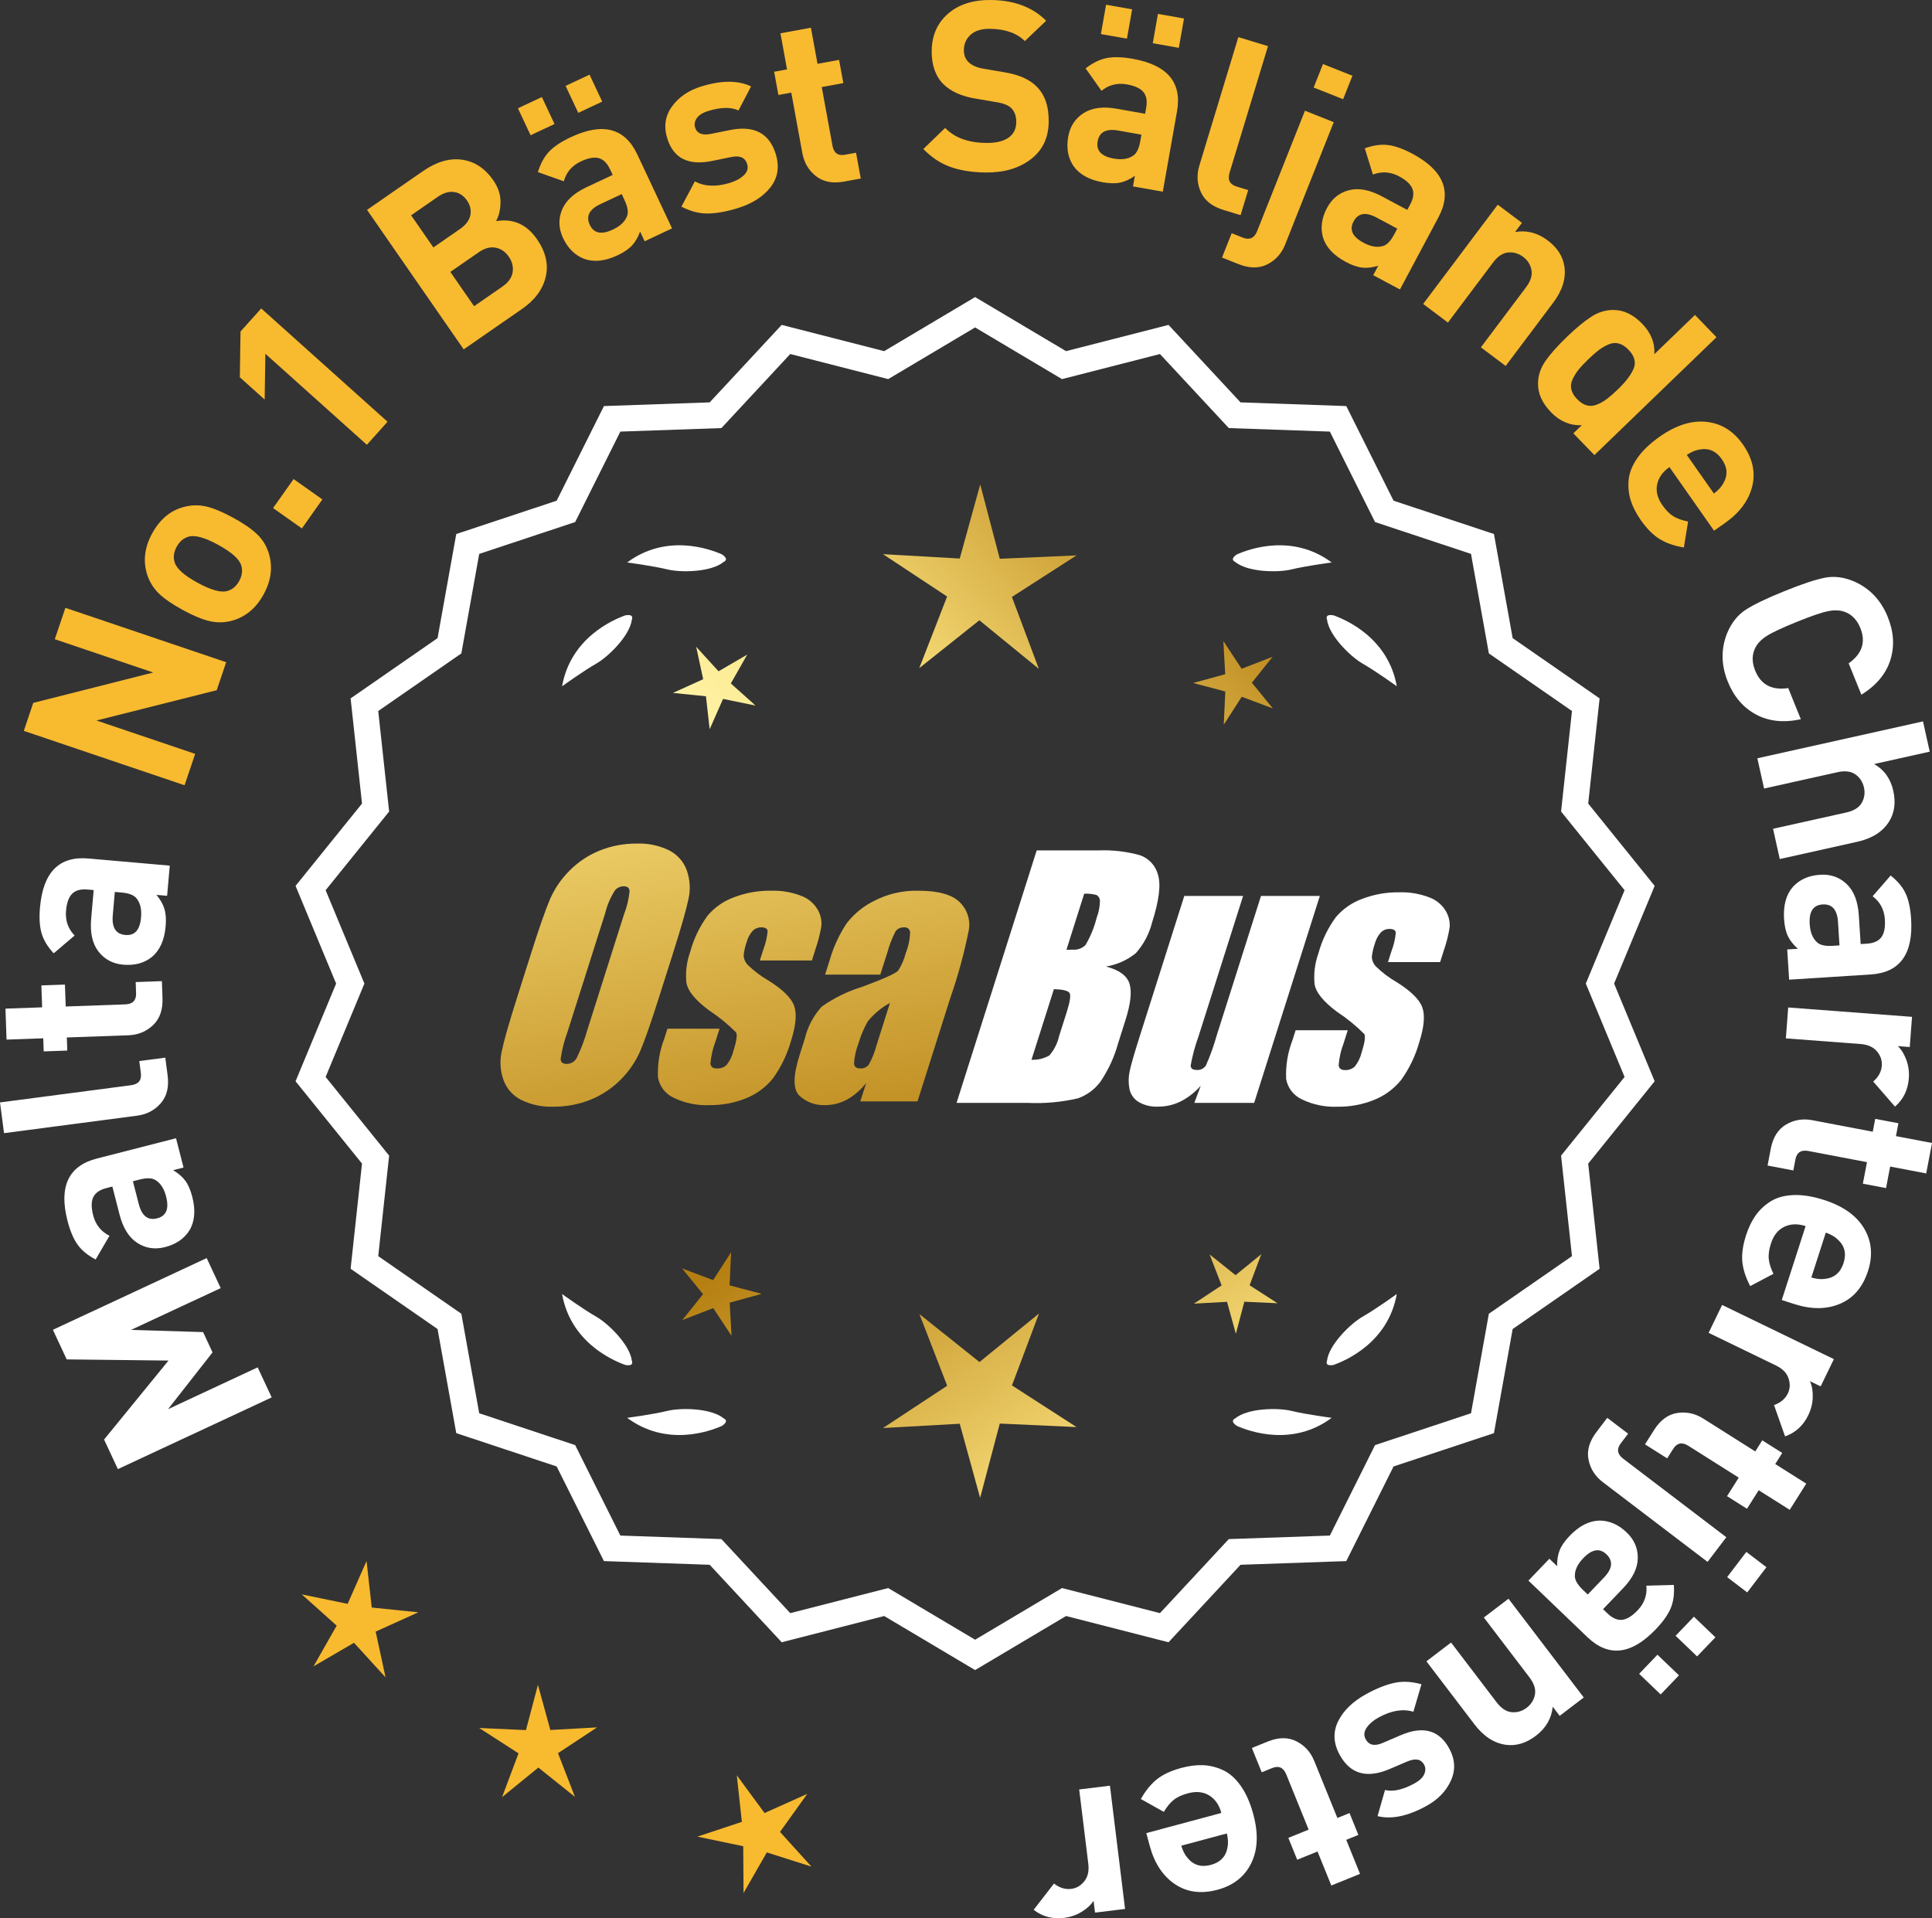
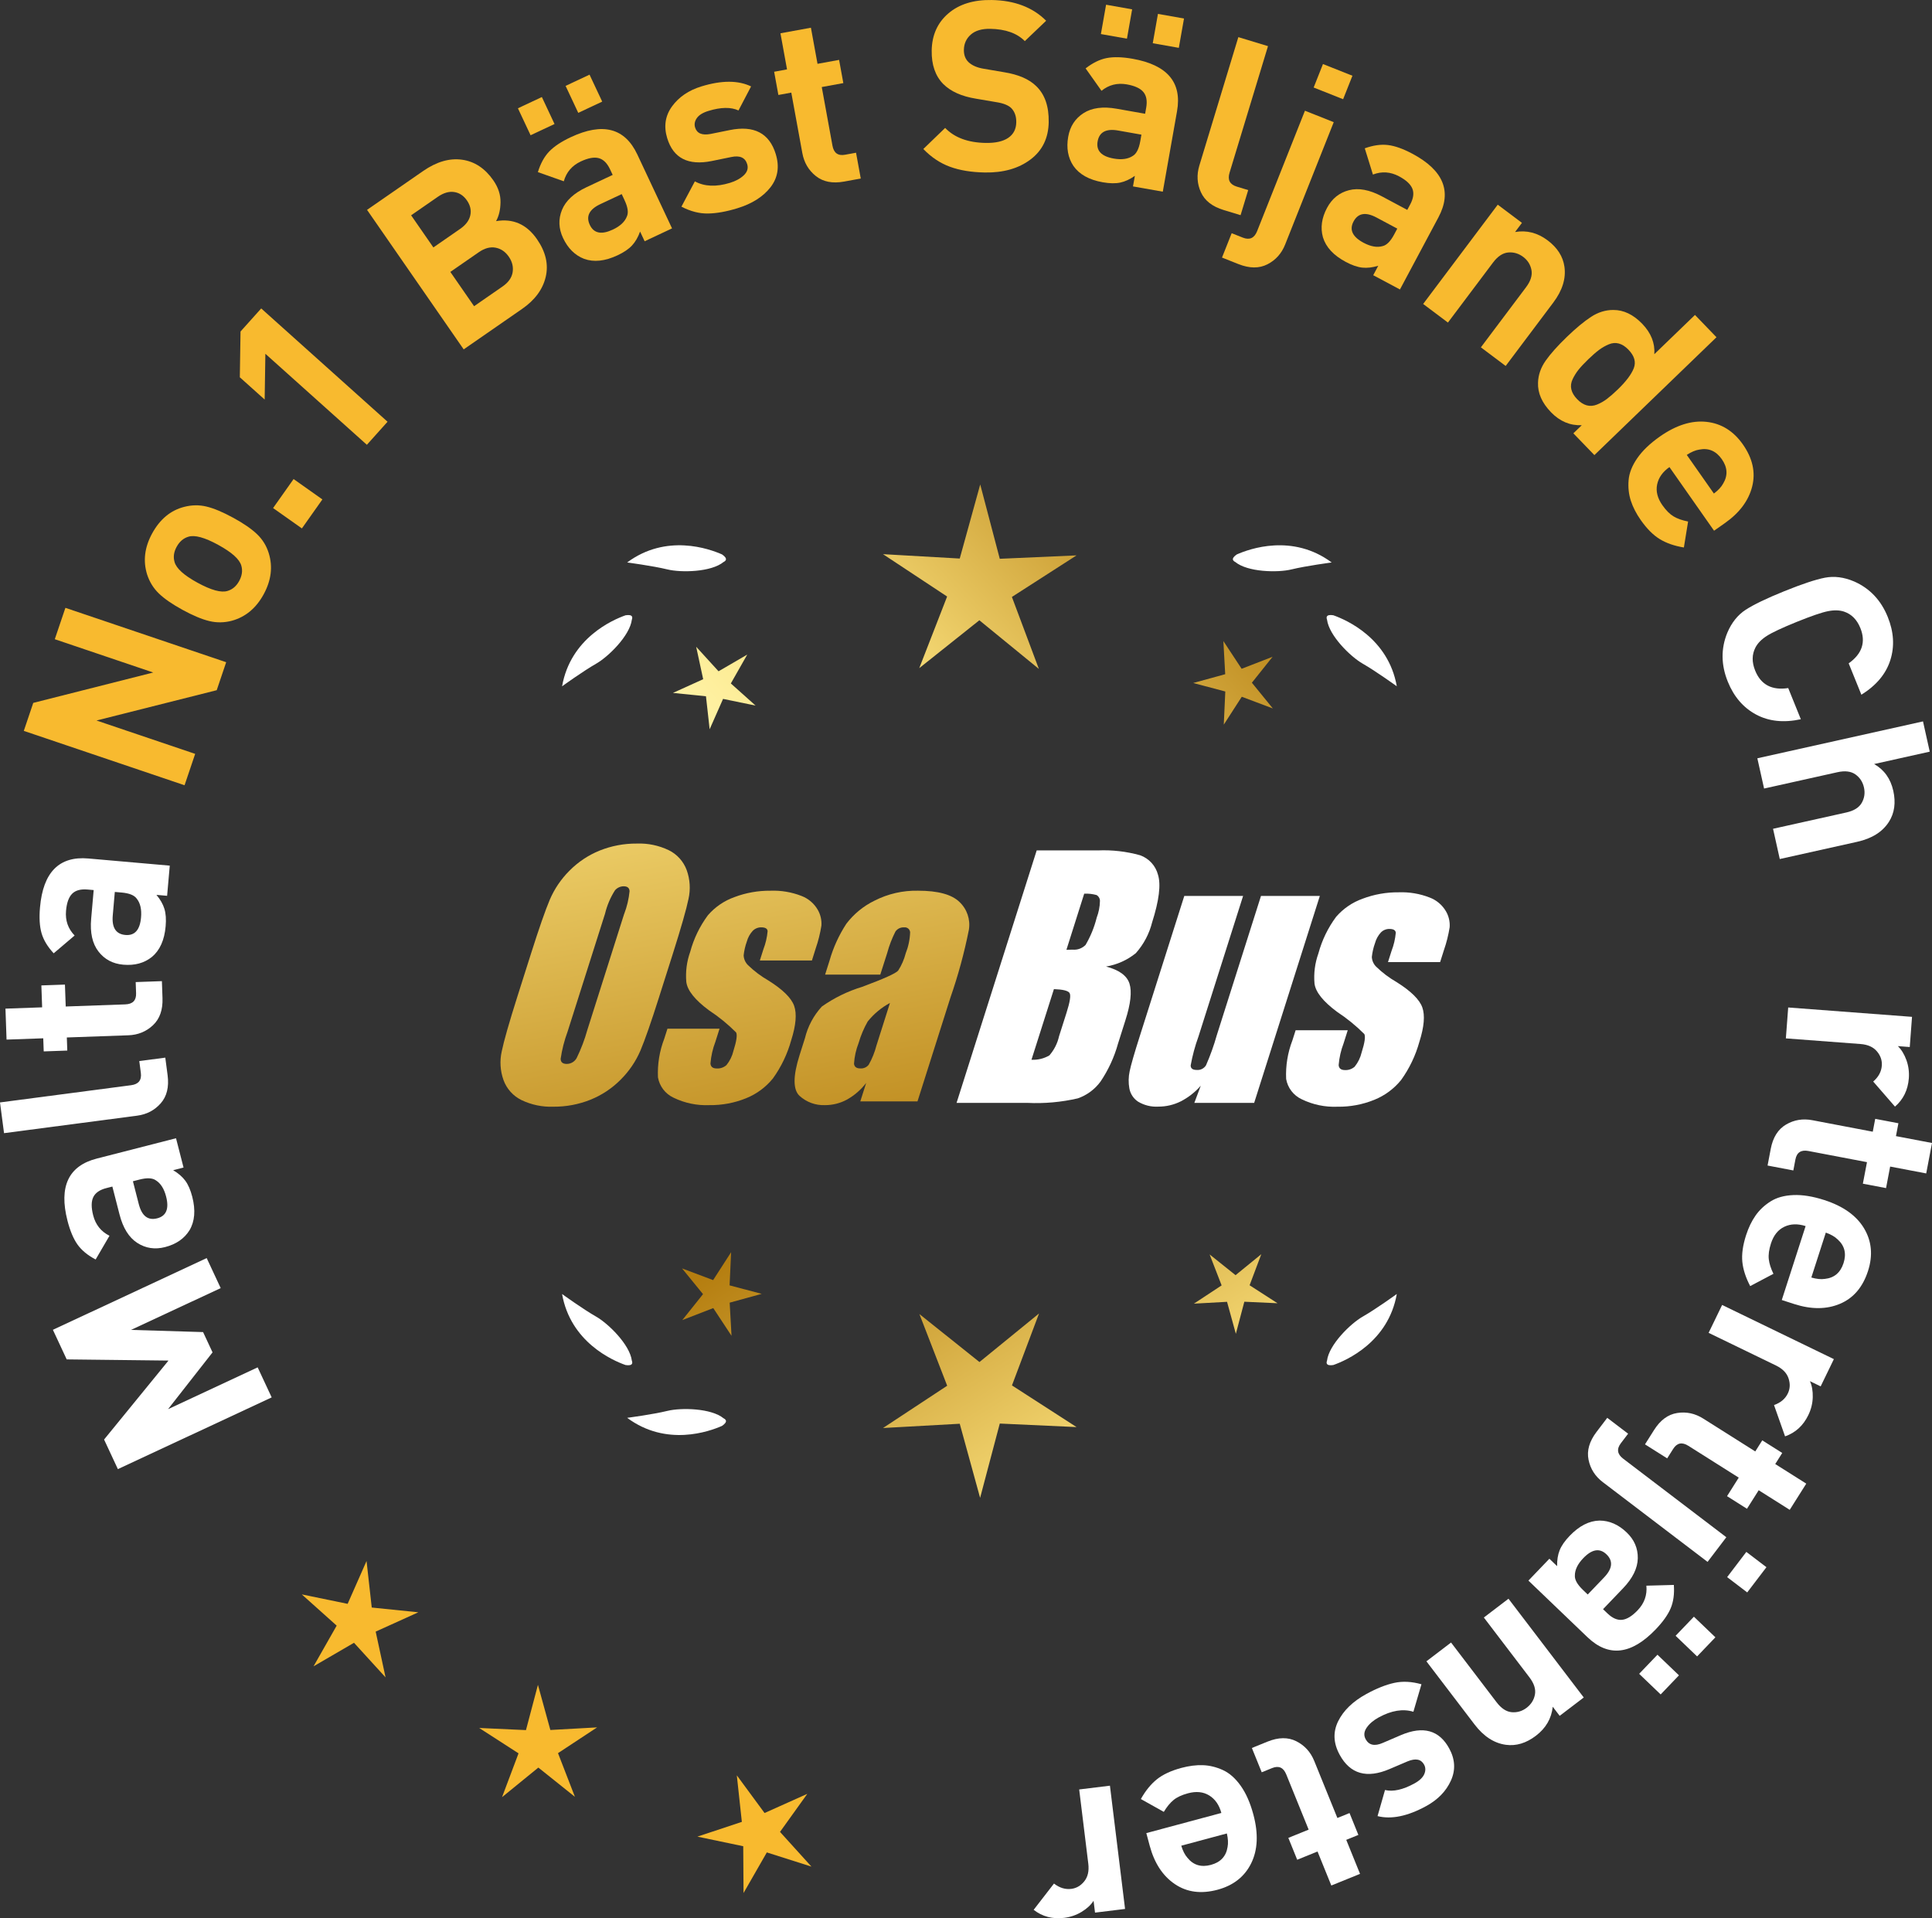
<svg xmlns="http://www.w3.org/2000/svg" xmlns:xlink="http://www.w3.org/1999/xlink" id="Layer_2" data-name="Layer 2" viewBox="0 0 178.322 177.058">
  <rect x="0" y="0" width="178.322" height="177.058" fill="#333333" stroke="none" />
  <defs>
    <style>
      .cls-1 {
        fill: url(#linear-gradient-8);
      }

      .cls-2 {
        fill: url(#linear-gradient-7);
      }

      .cls-3 {
        fill: url(#linear-gradient-5);
      }

      .cls-4 {
        fill: url(#linear-gradient-6);
      }

      .cls-5 {
        fill: url(#linear-gradient-9);
      }

      .cls-6 {
        fill: url(#linear-gradient-4);
      }

      .cls-7 {
        fill: url(#linear-gradient-3);
      }

      .cls-8 {
        fill: url(#linear-gradient-2);
      }

      .cls-9 {
        fill: url(#linear-gradient);
      }

      .cls-10 {
        fill: #f8ba2f;
      }

      .cls-11 {
        fill: #fff;
      }
    </style>
    <linearGradient id="linear-gradient" x1="116.355" y1="200.414" x2="64.93" y2="117.895" gradientUnits="userSpaceOnUse">
      <stop offset="0" stop-color="#f9df7b" />
      <stop offset=".279" stop-color="#b57e10" />
      <stop offset=".323" stop-color="#c89d38" />
      <stop offset=".417" stop-color="#efda86" />
      <stop offset=".46" stop-color="#fff3a6" />
      <stop offset=".642" stop-color="#f9df7b" />
      <stop offset="1" stop-color="#b57e10" />
    </linearGradient>
    <linearGradient id="linear-gradient-2" x1="129.603" y1="192.158" x2="78.178" y2="109.639" xlink:href="#linear-gradient" />
    <linearGradient id="linear-gradient-3" x1="151.13" y1="178.743" x2="99.705" y2="96.223" xlink:href="#linear-gradient" />
    <linearGradient id="linear-gradient-4" x1="50.918" y1="68.364" x2="82.61" y2="239.382" gradientUnits="userSpaceOnUse">
      <stop offset="0" stop-color="#f9df7b" />
      <stop offset=".279" stop-color="#b57e10" />
      <stop offset=".284" stop-color="#e5c25b" />
      <stop offset=".286" stop-color="#f9df7b" />
      <stop offset=".46" stop-color="#fff3a6" />
      <stop offset=".642" stop-color="#f9df7b" />
      <stop offset="1" stop-color="#b57e10" />
    </linearGradient>
    <linearGradient id="linear-gradient-5" x1="63.426" y1="66.046" x2="95.118" y2="237.064" xlink:href="#linear-gradient-4" />
    <linearGradient id="linear-gradient-6" x1="76.051" y1="63.706" x2="107.743" y2="234.725" xlink:href="#linear-gradient-4" />
    <linearGradient id="linear-gradient-7" x1="55.365" y1="117.765" x2="121.141" y2="56.772" xlink:href="#linear-gradient" />
    <linearGradient id="linear-gradient-8" x1="33.146" y1="93.803" x2="98.922" y2="32.811" xlink:href="#linear-gradient" />
    <linearGradient id="linear-gradient-9" x1="40.201" y1="101.412" x2="105.978" y2="40.42" xlink:href="#linear-gradient" />
  </defs>
  <g id="Layer_1-2" data-name="Layer 1">
    <g>
      <g>
        <polygon class="cls-10" points="34.312 148.381 33.832 144.087 32.087 148.04 27.855 147.169 31.075 150.051 28.939 153.808 32.674 151.635 35.587 154.828 34.675 150.603 38.611 148.82 34.312 148.381" />
        <polygon class="cls-10" points="50.797 159.684 49.651 155.517 48.546 159.695 44.229 159.498 47.86 161.84 46.338 165.884 49.688 163.154 53.064 165.852 51.503 161.822 55.111 159.444 50.797 159.684" />
        <polygon class="cls-10" points="71.994 169.091 74.512 165.579 70.569 167.348 68.007 163.868 68.472 168.165 64.37 169.527 68.6 170.413 68.628 174.734 70.777 170.985 74.895 172.294 71.994 169.091" />
      </g>
      <g>
        <polygon class="cls-9" points="67.341 118.644 67.481 115.583 65.821 118.158 62.953 117.079 64.889 119.454 62.976 121.848 65.833 120.741 67.519 123.299 67.349 120.24 70.303 119.427 67.341 118.644" />
        <polygon class="cls-8" points="95.902 121.239 90.403 125.721 84.861 121.293 87.424 127.908 81.5 131.811 88.583 131.417 90.464 138.257 92.279 131.399 99.365 131.724 93.403 127.879 95.902 121.239" />
        <polygon class="cls-7" points="115.337 118.634 116.417 115.766 114.041 117.702 111.647 115.789 112.755 118.646 110.196 120.332 113.255 120.162 114.068 123.116 114.851 120.154 117.912 120.294 115.337 118.634" />
      </g>
      <g>
-         <path class="cls-11" d="M148.98,90.788l3.744-9.018-6.134-7.598,1.052-9.708-8.025-5.562-1.726-9.61-9.267-3.076-4.364-8.735-9.759-.34-6.647-7.152-9.459,2.423-8.393-4.99-8.394,4.99-9.459-2.423-6.647,7.152-9.759.34-4.363,8.735-9.268,3.076-1.726,9.61-8.025,5.562,1.052,9.708-6.134,7.598,3.745,9.018-3.745,9.018,6.134,7.598-1.052,9.708,8.025,5.562,1.726,9.61,9.268,3.076,4.363,8.735,9.759.34,6.647,7.152,9.459-2.423,8.394,4.99,8.393-4.99,9.459,2.423,6.647-7.152,9.759-.34,4.364-8.735,9.267-3.076,1.726-9.61,8.025-5.562-1.052-9.708,6.134-7.598-3.744-9.018ZM33.634,90.788l-3.579-8.619,5.862-7.262-1.006-9.278,7.671-5.316,1.649-9.186,8.857-2.94,4.17-8.349,9.327-.325,6.354-6.835,9.041,2.315,8.022-4.769,8.021,4.769,9.041-2.315,6.354,6.835,9.327.325,4.17,8.349,8.858,2.94,1.648,9.186,7.671,5.316-1.006,9.278,5.862,7.262-3.579,8.619,3.579,8.619-5.862,7.262,1.006,9.278-7.671,5.316-1.648,9.186-8.858,2.94-4.17,8.349-9.327.325-6.354,6.835-9.041-2.315-8.021,4.769-8.022-4.769-9.041,2.315-6.354-6.835-9.327-.325-4.17-8.349-8.857-2.94-1.649-9.186-7.671-5.316,1.006-9.278-5.862-7.262,3.579-8.619Z" />
-         <path class="cls-11" d="M114.152,131.611c1.179.524,5.149,1.947,8.764-.74,0,0-2.348-.308-3.726-.643-1.249-.304-4.027-.256-5.179.691-.114.057-.184.124-.207.201-.001.001-.002.002-.003.003l.002.001c-.036.131.066.291.35.488Z" />
        <path class="cls-11" d="M122.483,125.591c-.043.12-.049.217-.013.288,0,.001-0.0.003-0.0.004l.002-.001c.063.12.248.166.589.115,1.217-.428,5.08-2.121,5.862-6.557,0,0-1.918,1.389-3.15,2.091-1.117.637-3.103,2.579-3.29,4.059Z" />
        <path class="cls-11" d="M66.999,131.119c-.023-.077-.094-.144-.207-.201-1.152-.947-3.93-.995-5.179-.691-1.378.335-3.726.643-3.726.643,3.615,2.687,7.585,1.264,8.764.74.283-.197.386-.357.35-.488l.002-.001c-.001-.001-.002-.002-.003-.003Z" />
        <path class="cls-11" d="M57.741,125.998c.341.052.526.005.589-.115l.002.001c0-.001-0-.003,0-.004.036-.072.031-.169-.013-.288-.188-1.48-2.173-3.422-3.29-4.059-1.232-.703-3.15-2.091-3.15-2.091.782,4.436,4.645,6.128,5.862,6.557Z" />
        <path class="cls-11" d="M66.791,51.871c.114-.057.184-.124.207-.201.001-.001.002-.002.003-.003-.001-0-.001-0-.002-.001.036-.131-.066-.291-.35-.488-1.179-.524-5.149-1.947-8.764.74,0,0,2.348.308,3.726.643,1.249.304,4.027.256,5.179-.691Z" />
        <path class="cls-11" d="M58.319,57.198c.043-.12.049-.217.013-.288-0-.001 0-.003,0-.004l-.002.001c-.063-.12-.248-.166-.589-.115-1.217.428-5.08,2.121-5.862,6.557,0,0,1.918-1.389,3.15-2.091,1.117-.637,3.103-2.579,3.29-4.059Z" />
        <path class="cls-11" d="M113.803,51.67c.023.077.094.144.207.201,1.152.947,3.93.995,5.179.691,1.378-.336,3.726-.643,3.726-.643-3.615-2.687-7.585-1.264-8.764-.74-.283.197-.386.357-.35.488-.001 0-.001 0-.002.001.001.001.002.002.003.003Z" />
        <path class="cls-11" d="M122.472,56.906l-.002-.001c0,.001 0.0.003 0.0.004-.036.072-.031.169.013.288.188,1.48,2.173,3.422,3.29,4.059,1.232.703,3.15,2.091,3.15,2.091-.782-4.436-4.645-6.128-5.862-6.557-.341-.052-.526-.005-.589.115Z" />
      </g>
      <g id="Group_4" data-name="Group 4">
        <g id="Group_1" data-name="Group 1">
          <path id="Path_1" data-name="Path 1" class="cls-6" d="M60.844,92.001c-.743,2.341-1.321,3.999-1.734,4.975-.429.998-1.045,1.904-1.814,2.67-.793.803-1.741,1.435-2.787,1.858-1.09.438-2.256.658-3.431.648-1.017.039-2.027-.171-2.945-.611-.769-.376-1.363-1.035-1.657-1.839-.308-.854-.365-1.778-.165-2.663.198-.958.677-2.638,1.438-5.039l1.265-3.987c.743-2.341,1.321-3.999,1.734-4.975.429-.998,1.045-1.904,1.814-2.67.793-.803,1.741-1.435,2.787-1.858,1.091-.437,2.256-.656,3.431-.646,1.017-.039,2.027.171,2.945.611.768.377,1.362,1.036,1.657,1.84.308.854.365,1.778.165,2.663-.198.958-.677,2.637-1.438,5.037l-1.266,3.986ZM57.618,84.343c.255-.669.42-1.369.49-2.082-.014-.303-.197-.454-.548-.454-.305.003-.593.136-.794.366-.426.665-.737,1.397-.922,2.166l-3.456,10.883c-.3.811-.515,1.65-.64,2.506,0,.319.194.476.565.476.383-.001.734-.212.915-.548.408-.836.739-1.708.988-2.604l3.398-10.71.003.003Z" />
          <path id="Path_2" data-name="Path 2" class="cls-3" d="M74.941,88.659h-4.81l.329-1.035c.208-.538.339-1.102.391-1.676-.018-.234-.216-.351-.592-.351-.295-.003-.578.115-.785.325-.254.277-.438.611-.538.973-.15.416-.25.849-.298,1.289.015.339.158.661.399.9.569.552,1.206,1.031,1.894,1.425,1.317.827,2.106,1.604,2.367,2.33.259.728.172,1.789-.271,3.182-.35,1.263-.919,2.454-1.683,3.518-.654.81-1.504,1.439-2.469,1.829-1.077.439-2.23.656-3.393.64-1.148.051-2.29-.186-3.322-.691-.755-.353-1.289-1.052-1.43-1.873-.055-1.217.143-2.433.582-3.57l.293-.922h4.808l-.384,1.21c-.246.642-.398,1.316-.454,2.001.022.307.216.461.574.461.33.02.655-.092.903-.311.308-.381.527-.826.64-1.302.289-.911.373-1.482.251-1.712-.764-.766-1.605-1.451-2.509-2.045-1.291-.958-1.987-1.829-2.088-2.612-.083-.943.039-1.893.359-2.784.329-1.218.883-2.363,1.634-3.376.659-.761,1.503-1.338,2.45-1.676,1.062-.401,2.19-.6,3.325-.589.978-.037,1.953.127,2.864.483.631.24,1.16.689,1.498,1.273.258.444.376.955.34,1.467-.114.719-.291,1.427-.53,2.114l-.348,1.111v-.008Z" />
          <path id="Path_3" data-name="Path 3" class="cls-4" d="M81.252,89.959h-5.095l.406-1.28c.343-1.213.869-2.366,1.559-3.42.686-.899,1.573-1.626,2.59-2.122,1.245-.636,2.629-.953,4.027-.922,1.836,0,3.11.347,3.822,1.042.696.657,1.021,1.616.867,2.561-.422,2.122-.99,4.212-1.701,6.255l-3.043,9.588h-5.279l.542-1.701c-.481.626-1.083,1.149-1.771,1.536-.626.339-1.326.515-2.038.512-.862.033-1.703-.275-2.341-.856-.611-.57-.611-1.82,0-3.75l.498-1.571c.264-1.09.8-2.096,1.558-2.923,1.131-.798,2.383-1.411,3.707-1.814,2.019-.75,3.134-1.252,3.343-1.508.313-.488.546-1.023.691-1.584.247-.621.386-1.28.41-1.948-.017-.269-.248-.473-.517-.457-.011.001-.021.002-.032.003-.317-.024-.622.121-.805.381-.322.631-.577,1.295-.761,1.979l-.638,1.997ZM82.143,92.577c-.793.427-1.493,1.009-2.056,1.712-.356.627-.637,1.293-.838,1.986-.24.612-.383,1.257-.424,1.913.033.285.223.432.582.432.297.022.586-.104.772-.337.316-.559.557-1.156.717-1.778l1.247-3.928Z" />
        </g>
        <g id="Group_3" data-name="Group 3">
          <path id="Path_7" data-name="Path 7" class="cls-11" d="M95.679,78.497h5.641c1.319-.059,2.639.092,3.91.446.817.29,1.437.967,1.654,1.807.278.907.098,2.367-.542,4.379-.264,1.057-.78,2.035-1.503,2.849-.794.644-1.742,1.07-2.751,1.236,1.207.319,1.928.841,2.162,1.576s.11,1.862-.373,3.376l-.684,2.162c-.345,1.246-.89,2.429-1.613,3.501-.526.72-1.258,1.262-2.1,1.554-1.523.352-3.088.492-4.649.417h-6.541l7.396-23.304h-.007ZM97.277,91.296l-2.073,6.522c.579.032,1.154-.108,1.654-.402.44-.507.747-1.115.893-1.771l.691-2.173c.318-.999.411-1.603.278-1.814-.132-.212-.611-.329-1.445-.359l.003-.004ZM100.072,82.487l-1.642,5.183c.245-.011.435-.014.57-.014.446.042.887-.119,1.2-.44.459-.785.804-1.631,1.024-2.513.188-.49.289-1.008.3-1.532.004-.229-.116-.442-.314-.556-.368-.102-.75-.144-1.131-.126l-.007-.002Z" />
          <path id="Path_8" data-name="Path 8" class="cls-11" d="M121.819,82.701l-6.061,19.1h-5.523l.596-1.588c-.519.596-1.147,1.088-1.851,1.449-.638.318-1.342.484-2.056.483-.66.041-1.318-.12-1.885-.461-.422-.281-.712-.723-.801-1.222-.094-.527-.084-1.068.03-1.591.114-.552.428-1.65.951-3.288l4.09-12.884h5.428l-4.126,12.997c-.313.861-.551,1.747-.713,2.648,0,.278.183.417.56.417.344.031.676-.137.856-.432.396-.901.729-1.829.995-2.776l4.079-12.854h5.428l.003.003Z" />
          <path id="Path_9" data-name="Path 9" class="cls-11" d="M132.92,88.806h-4.81l.329-1.035c.208-.538.339-1.102.391-1.676-.018-.234-.216-.351-.592-.351-.295-.003-.578.115-.784.325-.254.277-.438.611-.538.973-.15.416-.249.848-.297,1.287.015.339.158.661.399.9.569.553,1.205,1.032,1.893,1.426,1.317.827,2.106,1.604,2.367,2.33.259.728.172,1.789-.271,3.182-.35,1.263-.919,2.454-1.683,3.518-.654.81-1.504,1.439-2.469,1.829-1.077.439-2.23.656-3.393.64-1.148.051-2.29-.186-3.322-.691-.755-.353-1.289-1.052-1.43-1.873-.055-1.217.143-2.433.582-3.57l.293-.922h4.81l-.384,1.211c-.246.642-.398,1.316-.454,2.001.022.307.216.461.574.461.33.02.655-.092.903-.311.308-.381.527-.826.64-1.302.289-.911.373-1.482.251-1.712-.764-.766-1.605-1.451-2.509-2.045-1.291-.958-1.987-1.829-2.088-2.612-.083-.943.039-1.893.359-2.784.329-1.218.883-2.363,1.634-3.376.659-.761,1.503-1.338,2.45-1.676,1.062-.401,2.19-.6,3.325-.589.978-.037,1.953.127,2.864.483.632.239,1.163.689,1.503,1.273.258.444.376.955.34,1.467-.114.719-.291,1.427-.53,2.114l-.351,1.108-.004-.005Z" />
        </g>
      </g>
      <g>
        <path class="cls-11" d="M19.077,116.125l1.293,2.771-8.274,3.859,6.648.201.873,1.874-4.108,5.242,8.273-3.859,1.294,2.771-14.196,6.621-1.274-2.731,5.946-7.289-9.396-.108-1.274-2.731,14.196-6.621Z" />
        <path class="cls-11" d="M16.246,105.061l.695,2.707-.959.246c.481.285.855.61,1.123.973s.48.857.642,1.482c.316,1.236.232,2.265-.254,3.086-.482.775-1.235,1.293-2.258,1.556-.938.24-1.793.112-2.564-.387-.771-.498-1.317-1.373-1.638-2.623l-.662-2.578-.553.142c-.611.157-1.014.434-1.207.832-.193.398-.196.959-.011,1.683.222.867.724,1.495,1.506,1.885l-1.278,2.19c-.735-.386-1.292-.846-1.671-1.377-.377-.531-.688-1.266-.928-2.203-.81-3.154.094-5.066,2.707-5.736l7.31-1.875ZM12.866,108.881l-.598.153.541,2.11c.281,1.094.847,1.531,1.7,1.312.838-.215,1.113-.883.824-2.006-.185-.725-.503-1.226-.953-1.504-.313-.222-.819-.244-1.515-.066Z" />
        <path class="cls-11" d="M15.256,97.624l.213,1.614c.143,1.091-.068,1.958-.635,2.602-.566.644-1.293,1.024-2.181,1.141l-12.28,1.613-.373-2.836,12.105-1.59c.686-.09.982-.469.895-1.138l-.144-1.091,2.399-.315Z" />
        <path class="cls-11" d="M14.943,90.564l.055,1.561c.039,1.085-.254,1.921-.879,2.508s-1.385.897-2.278.928l-5.673.201.043,1.209-2.176.077-.043-1.209-3.387.12-.101-2.858,3.385-.12-.071-2.023,2.176-.077.072,2.023,5.497-.196c.688-.024,1.021-.366.998-1.026l-.037-1.033,2.419-.086Z" />
        <path class="cls-11" d="M15.669,79.903l-.245,2.783-.985-.087c.359.429.605.859.736,1.291.132.431.17.968.113,1.611-.111,1.271-.533,2.213-1.265,2.826-.712.571-1.595.81-2.646.717-.965-.084-1.727-.49-2.289-1.217-.562-.727-.787-1.733-.674-3.019l.232-2.652-.569-.05c-.629-.055-1.1.073-1.414.384-.315.312-.505.839-.569,1.584-.079.891.186,1.651.793,2.278l-1.932,1.641c-.566-.609-.938-1.227-1.119-1.854-.181-.627-.229-1.422-.144-2.387.284-3.244,1.771-4.747,4.459-4.511l7.518.66ZM11.211,82.383l-.614-.054-.189,2.169c-.099,1.125.289,1.726,1.167,1.803.861.076,1.344-.464,1.443-1.618.066-.745-.066-1.323-.399-1.736-.222-.314-.691-.503-1.407-.565Z" />
        <path class="cls-10" d="M20.876,61.124l-.873,2.584-11.096,2.797,9.107,3.08-.979,2.897-14.838-5.019.873-2.584,11.073-2.804-9.086-3.073.98-2.897,14.838,5.019Z" />
        <path class="cls-10" d="M21.51,47.781c.964.528,1.703,1.036,2.213,1.524.512.488.872,1.074,1.083,1.757.387,1.249.229,2.516-.475,3.803-.696,1.274-1.673,2.085-2.934,2.433-.701.184-1.397.194-2.083.027-.688-.166-1.506-.51-2.458-1.03-.952-.521-1.681-1.023-2.185-1.508-.504-.484-.868-1.072-1.093-1.763-.388-1.248-.232-2.509.463-3.783.719-1.313,1.7-2.13,2.945-2.452.703-.184,1.394-.195,2.073-.032.681.163,1.496.505,2.449,1.025ZM20.138,50.291c-1.248-.682-2.165-.932-2.748-.75-.459.135-.821.446-1.088.935-.261.477-.324.944-.19,1.401.163.59.868,1.226,2.116,1.908,1.263.689,2.184.943,2.77.761.457-.134.816-.439,1.076-.915.267-.489.334-.962.199-1.42-.162-.59-.874-1.229-2.135-1.919Z" />
        <path class="cls-10" d="M29.756,46.098l-1.892,2.677-2.659-1.88,1.893-2.677,2.658,1.88Z" />
        <path class="cls-10" d="M35.771,38.927l-1.909,2.129-9.369-8.401-.065,4.225-2.293-2.056.065-4.225,1.909-2.129,11.662,10.458Z" />
        <path class="cls-10" d="M49.562,22.077c.811,1.17,1.078,2.33.807,3.482-.272,1.153-.999,2.138-2.182,2.956l-5.389,3.733-8.92-12.877,5.173-3.583c1.242-.86,2.44-1.209,3.597-1.046,1.157.162,2.119.798,2.888,1.907.451.651.672,1.324.661,2.018-.01.694-.147,1.275-.411,1.743,1.565-.263,2.824.292,3.776,1.666ZM43.408,19.877c.103-.472-.002-.931-.311-1.377-.31-.446-.703-.705-1.18-.776-.478-.071-.981.078-1.511.445l-2.46,1.704,2.054,2.966,2.46-1.704c.53-.367.847-.787.947-1.258ZM47.316,25.132c.08-.501-.038-.981-.355-1.44-.317-.458-.723-.735-1.217-.83s-1.013.045-1.555.421l-2.623,1.816,2.192,3.165,2.623-1.817c.541-.375.854-.814.935-1.316Z" />
        <path class="cls-10" d="M51.183,11.446l-2.21,1.038-1.169-2.489,2.21-1.038,1.169,2.489ZM62.029,21.081l-2.529,1.188-.421-.896c-.189.527-.438.956-.745,1.286-.307.33-.751.633-1.335.907-1.156.543-2.183.652-3.08.329-.852-.329-1.501-.972-1.951-1.927-.41-.876-.444-1.74-.099-2.591.347-.851,1.103-1.551,2.271-2.1l2.41-1.132-.244-.518c-.268-.571-.616-.914-1.042-1.029-.428-.115-.979-.014-1.657.304-.81.38-1.333.991-1.569,1.831l-2.392-.845c.244-.795.59-1.427,1.041-1.899.451-.471,1.115-.913,1.991-1.324,2.947-1.385,4.993-.855,6.142,1.587l3.209,6.83ZM55.583,9.379l-2.21,1.038-1.169-2.489,2.21-1.038,1.169,2.489ZM57.644,18.474l-.261-.558-1.972.926c-1.021.48-1.346,1.118-.972,1.915.367.784,1.076.928,2.124.436.677-.318,1.11-.724,1.3-1.218.159-.35.087-.851-.22-1.501Z" />
        <path class="cls-10" d="M71.603,14.228c.356,1.164.192,2.184-.489,3.06-.684.876-1.706,1.522-3.066,1.938-1.01.309-1.911.47-2.705.482-.793.013-1.609-.198-2.448-.632l1.241-2.335c.885.481,1.964.527,3.24.136.532-.163.96-.397,1.281-.702.32-.305.423-.647.307-1.026-.184-.603-.673-.822-1.466-.656l-1.818.372c-2.168.433-3.534-.269-4.096-2.106-.334-1.094-.186-2.075.446-2.943.632-.868,1.536-1.482,2.715-1.843,1.865-.57,3.393-.569,4.579.003l-1.162,2.219c-.696-.324-1.621-.31-2.771.042-.519.158-.877.38-1.073.662-.198.283-.251.571-.162.866.168.547.644.747,1.427.599l1.775-.359c2.238-.454,3.654.286,4.246,2.222Z" />
        <path class="cls-10" d="M79.448,16.478l-1.537.281c-1.068.195-1.938.026-2.608-.508-.671-.533-1.087-1.24-1.248-2.12l-1.02-5.583-1.191.218-.391-2.143,1.189-.218-.607-3.333,2.812-.514.609,3.333,1.992-.364.391,2.143-1.991.364.988,5.41c.124.678.51.958,1.159.839l1.017-.186.436,2.38Z" />
        <path class="cls-10" d="M96.795,11.27c-.025,1.481-.588,2.634-1.688,3.458-1.101.825-2.501,1.222-4.201,1.193-1.247-.021-2.321-.197-3.226-.529-.904-.331-1.723-.877-2.458-1.638l2.014-1.946c.864.895,2.111,1.357,3.738,1.385.909.015,1.604-.141,2.088-.47.482-.329.729-.809.739-1.439.009-.542-.144-.978-.461-1.306-.274-.268-.74-.452-1.398-.552l-1.865-.318c-1.316-.213-2.321-.663-3.013-1.35-.735-.746-1.092-1.779-1.069-3.099.025-1.422.535-2.561,1.533-3.417C88.526.386,89.861-.027,91.532.001c2.112.037,3.788.674,5.027,1.913l-1.969,1.88c-.721-.731-1.784-1.109-3.193-1.133-.776-.014-1.374.163-1.791.53-.416.367-.63.836-.64,1.408-.008.469.132.846.42,1.13.333.314.807.52,1.42.618l1.865.318c1.331.214,2.321.642,2.97,1.284.794.761,1.179,1.868,1.153,3.32Z" />
        <path class="cls-10" d="M107.326,17.693l-2.752-.486.173-.975c-.459.321-.909.528-1.35.621-.44.093-.979.084-1.615-.029-1.256-.222-2.158-.724-2.705-1.506-.506-.76-.667-1.66-.482-2.7.168-.953.64-1.678,1.411-2.174.773-.496,1.796-.632,3.066-.407l2.621.464.101-.564c.108-.62.022-1.102-.26-1.442s-.792-.575-1.528-.706c-.881-.156-1.661.042-2.339.592l-1.466-2.069c.656-.51,1.305-.827,1.944-.952.64-.125,1.437-.103,2.391.065,3.206.567,4.574,2.179,4.104,4.837l-1.314,7.431ZM105.245,13.036l.107-.607-2.145-.38c-1.112-.197-1.745.138-1.898,1.005-.15.852.345,1.379,1.485,1.581.737.13,1.324.048,1.764-.246.332-.195.562-.646.687-1.353ZM104.015,3.569l-2.403-.425.478-2.708,2.405.426-.479,2.708ZM108.803,4.416l-2.404-.425.479-2.708,2.405.425-.479,2.708Z" />
        <path class="cls-10" d="M114.505,19.861l-1.557-.473c-1.054-.32-1.757-.87-2.108-1.652-.354-.781-.399-1.6-.141-2.456l3.599-11.852,2.737.831-3.548,11.684c-.2.659.022,1.087.669,1.283l1.052.32-.703,2.315Z" />
        <path class="cls-10" d="M118.622,22.563c-.33.831-.876,1.443-1.64,1.834-.763.391-1.656.384-2.679-.022l-1.513-.601.893-2.249,1.022.406c.627.249,1.068.053,1.323-.588l4.417-11.123,2.658,1.056-4.482,11.287ZM123.969,9.158l-2.719-1.08.859-2.167,2.72,1.08-.86,2.167Z" />
        <path class="cls-10" d="M129.213,26.719l-2.466-1.315.466-.874c-.535.163-1.026.22-1.476.172-.448-.048-.957-.224-1.525-.528-1.127-.601-1.828-1.357-2.105-2.27-.246-.879-.12-1.785.377-2.716.456-.854,1.128-1.397,2.017-1.629.888-.233,1.902-.045,3.042.562l2.347,1.254.271-.505c.296-.556.363-1.04.201-1.451-.164-.411-.575-.793-1.234-1.145-.79-.421-1.592-.475-2.408-.162l-.752-2.422c.781-.281,1.495-.382,2.144-.302.647.079,1.398.347,2.252.803,2.872,1.533,3.674,3.49,2.403,5.871l-3.552,6.657ZM128.678,21.645l.29-.543-1.921-1.025c-.997-.531-1.703-.409-2.116.367-.408.763-.1,1.418.922,1.963.66.352,1.245.456,1.753.312.377-.082.734-.44,1.072-1.074Z" />
        <path class="cls-10" d="M138.972,33.779l-2.288-1.718,4.163-5.54c.433-.575.6-1.109.504-1.604-.097-.494-.35-.896-.76-1.204-.422-.317-.885-.453-1.386-.408-.502.045-.969.355-1.399.929l-4.163,5.54-2.287-1.718,6.885-9.163,2.234,1.678-.635.844c1.074-.184,2.074.072,3,.768.904.678,1.421,1.49,1.556,2.435.154,1.088-.187,2.189-1.023,3.303l-4.4,5.857Z" />
        <path class="cls-10" d="M147.161,42.008l-1.941-2.01.776-.749c-1.081.043-2.027-.357-2.842-1.201-.835-.866-1.234-1.775-1.196-2.729.022-.715.258-1.391.704-2.026s1.099-1.365,1.952-2.19c.845-.815,1.592-1.434,2.243-1.859.65-.424,1.334-.635,2.05-.633.954-.004,1.844.422,2.669,1.276.814.844,1.187,1.779,1.117,2.805l3.752-3.622,1.985,2.058-11.27,10.879ZM149.306,35.962c.771-.743,1.267-1.401,1.49-1.973.222-.572.059-1.143-.492-1.712-.285-.296-.58-.485-.884-.568-.306-.083-.617-.058-.936.077s-.616.305-.896.513c-.278.208-.607.495-.988.862-.38.367-.679.686-.896.957-.217.271-.402.566-.553.885-.15.319-.189.632-.117.939s.251.609.536.904c.285.295.581.484.885.568.305.083.619.06.943-.069.322-.129.629-.302.919-.521.289-.218.618-.505.987-.861Z" />
        <path class="cls-10" d="M158.205,48.986l-4.117-5.872c-.625.438-1.003.972-1.135,1.601-.132.63.029,1.269.484,1.917.337.48.683.825,1.034,1.035.354.21.799.367,1.339.472l-.389,2.396c-.87-.142-1.609-.398-2.219-.768-.608-.37-1.195-.958-1.76-1.762-.421-.6-.727-1.197-.918-1.788-.191-.592-.26-1.22-.206-1.884.053-.665.32-1.344.8-2.039.48-.695,1.177-1.362,2.089-2.002,1.501-1.052,2.937-1.504,4.306-1.353,1.367.151,2.485.845,3.353,2.082.902,1.285,1.188,2.58.859,3.886-.33,1.306-1.173,2.435-2.53,3.386l-.99.695ZM158.19,45.556c.4-.299.687-.606.858-.924.446-.743.403-1.492-.127-2.249-.53-.757-1.221-1.052-2.071-.885-.357.053-.744.217-1.161.491l2.501,3.566Z" />
        <path class="cls-11" d="M166.219,66.388c-1.587.342-2.967.196-4.141-.437-1.174-.632-2.041-1.642-2.603-3.028-.627-1.55-.644-3.055-.047-4.514.396-.936.961-1.643,1.692-2.121.732-.478,1.92-1.05,3.564-1.716,1.646-.666,2.898-1.082,3.756-1.248.859-.166,1.756-.051,2.692.346,1.443.634,2.479,1.726,3.106,3.276.561,1.387.641,2.716.237,3.986-.403,1.271-1.294,2.336-2.671,3.194l-1.173-2.896c1.241-.882,1.6-1.969,1.078-3.26-.313-.775-.811-1.278-1.489-1.51-.424-.146-.925-.16-1.502-.045-.578.115-1.54.446-2.887.99-1.345.545-2.266.977-2.762,1.296-.497.32-.846.678-1.048,1.077-.327.638-.334,1.345-.021,2.12.528,1.305,1.546,1.843,3.051,1.613l1.164,2.876Z" />
        <path class="cls-11" d="M164.272,79.292l-.621-2.792,6.764-1.506c.702-.156,1.177-.454,1.425-.892.247-.438.315-.908.204-1.409-.114-.515-.377-.919-.787-1.211-.411-.291-.968-.36-1.668-.203l-6.765,1.506-.622-2.792,15.29-3.405.621,2.792-5.132,1.143c.93.529,1.518,1.353,1.768,2.469.245,1.102.111,2.056-.4,2.862-.591.927-1.564,1.543-2.926,1.846l-7.15,1.592Z" />
-         <path class="cls-11" d="M165.136,90.426l-.178-2.788.987-.063c-.421-.37-.729-.759-.923-1.165-.195-.406-.312-.932-.354-1.575-.081-1.273.193-2.269.824-2.984.618-.672,1.455-1.041,2.508-1.108.967-.062,1.781.224,2.447.858.665.634,1.038,1.594,1.121,2.883l.17,2.656.57-.036c.629-.04,1.076-.238,1.34-.592.264-.355.371-.906.324-1.652-.057-.893-.434-1.604-1.129-2.133l1.664-1.914c.65.517,1.111,1.072,1.385,1.665.273.592.44,1.372.503,2.337.206,3.25-1.036,4.96-3.729,5.132l-7.53.48ZM169.168,87.303l.615-.039-.138-2.174c-.072-1.127-.547-1.663-1.426-1.606-.864.055-1.259.661-1.185,1.817.047.746.267,1.298.656,1.655.267.277.761.392,1.477.347Z" />
        <path class="cls-11" d="M174.905,102.144l-2.01-2.314c.488-.419.752-.906.794-1.462.038-.483-.112-.924-.451-1.325-.337-.401-.843-.626-1.515-.677l-6.889-.52.215-2.852,11.429.864-.209,2.786-1.098-.083c.329.319.591.747.787,1.284.194.537.269,1.098.226,1.683-.083,1.082-.509,1.955-1.279,2.617Z" />
        <path class="cls-11" d="M163.145,107.583l.292-1.534c.203-1.067.675-1.817,1.415-2.25.739-.434,1.548-.567,2.427-.4l5.576,1.062.226-1.188,2.141.407-.227,1.188,3.328.634-.535,2.809-3.329-.634-.378,1.988-2.14-.407.38-1.988-5.404-1.029c-.677-.129-1.077.131-1.201.779l-.193,1.016-2.377-.453Z" />
        <path class="cls-11" d="M164.456,119.997l2.201-6.825c-.727-.234-1.38-.214-1.962.061-.581.275-.994.789-1.237,1.543-.18.558-.247,1.041-.2,1.449.045.407.188.858.43,1.352l-2.146,1.134c-.411-.78-.651-1.524-.725-2.233-.071-.709.044-1.531.345-2.466.225-.698.517-1.302.873-1.811.356-.509.816-.943,1.378-1.301.562-.358,1.267-.555,2.109-.591.844-.036,1.797.117,2.857.459,1.745.563,2.97,1.436,3.676,2.618.704,1.183.825,2.493.361,3.931-.482,1.494-1.343,2.502-2.583,3.027-1.24.525-2.649.532-4.227.024l-1.151-.372ZM167.184,117.919c.479.139.897.181,1.254.127.862-.092,1.435-.578,1.719-1.457.283-.879.102-1.608-.544-2.186-.258-.253-.622-.463-1.092-.63l-1.337,4.146Z" />
        <path class="cls-11" d="M164.76,132.581l-1.02-2.89c.606-.211,1.031-.567,1.274-1.068.212-.436.233-.902.066-1.398-.166-.497-.554-.892-1.161-1.186l-6.215-3.013,1.247-2.574,10.314,5-1.219,2.515-.99-.48c.189.417.275.911.26,1.482-.016.571-.152,1.121-.408,1.648-.473.977-1.19,1.632-2.149,1.965Z" />
        <path class="cls-11" d="M151.831,133.32l.835-1.321c.579-.918,1.292-1.443,2.14-1.575.847-.133,1.648.04,2.404.518l4.8,3.031.646-1.023,1.843,1.163-.646,1.023,2.864,1.809-1.527,2.418-2.864-1.809-1.081,1.711-1.841-1.163,1.08-1.711-4.649-2.937c-.583-.368-1.051-.273-1.403.285l-.553.874-2.046-1.292Z" />
        <path class="cls-11" d="M147.944,136.813c-.712-.542-1.153-1.233-1.323-2.074-.172-.84.075-1.698.741-2.573l.986-1.296,1.926,1.466-.667.875c-.407.536-.338,1.014.21,1.431l9.522,7.25-1.732,2.276-9.663-7.357ZM159.414,145.573l1.771-2.327,1.856,1.412-1.774,2.328-1.854-1.413Z" />
        <path class="cls-11" d="M141.073,145.894l1.934-2.017.714.685c-.011-.56.065-1.049.233-1.468.167-.418.475-.861.921-1.327.884-.921,1.802-1.392,2.756-1.412.913.001,1.749.367,2.513,1.098.699.67,1.039,1.464,1.023,2.383-.018.918-.472,1.844-1.366,2.775l-1.841,1.922.413.396c.455.436.903.631,1.344.586.439-.046.917-.338,1.435-.878.62-.646.889-1.404.808-2.273l2.534-.069c.061.828-.036,1.543-.288,2.146-.251.601-.713,1.252-1.381,1.951-2.254,2.351-4.354,2.593-6.304.726l-5.447-5.221ZM146.102,146.752l.444.426,1.507-1.573c.782-.816.854-1.528.22-2.136-.625-.599-1.339-.48-2.14.357-.518.54-.775,1.074-.775,1.604-.022.384.226.825.744,1.322ZM151.292,154.499l1.69-1.763,1.985,1.903-1.689,1.763-1.986-1.903ZM154.657,150.989l1.689-1.763,1.984,1.903-1.689,1.763-1.984-1.903Z" />
        <path class="cls-11" d="M131.657,153.345l2.274-1.734,4.201,5.511c.436.572.904.878,1.405.92.503.041.958-.094,1.367-.405.419-.32.676-.728.769-1.223.093-.495-.078-1.029-.515-1.6l-4.2-5.512,2.274-1.734,6.948,9.116-2.223,1.694-.64-.84c-.115,1.083-.633,1.976-1.554,2.678-.898.685-1.821.963-2.767.836-1.089-.147-2.057-.775-2.9-1.883l-4.441-5.826Z" />
        <path class="cls-11" d="M123.651,161.972c-.584-1.068-.631-2.1-.14-3.096.493-.997,1.362-1.835,2.61-2.518.927-.507,1.778-.847,2.553-1.019.775-.173,1.616-.131,2.525.124l-.744,2.538c-.963-.293-2.029-.119-3.201.521-.488.267-.859.583-1.111.946-.252.364-.284.719-.095,1.067.303.553.826.668,1.569.346l1.705-.732c2.036-.862,3.516-.451,4.437,1.235.549,1.004.602,1.995.158,2.973-.442.978-1.205,1.762-2.285,2.353-1.712.936-3.208,1.243-4.485.923l.688-2.408c.748.176,1.649-.024,2.705-.601.477-.26.782-.549.919-.866.136-.317.13-.611-.018-.881-.275-.502-.78-.601-1.519-.299l-1.667.711c-2.1.898-3.636.459-4.605-1.318Z" />
        <path class="cls-11" d="M115.548,161.344l1.446-.587c1.006-.408,1.893-.42,2.657-.033.766.386,1.317.993,1.654,1.822l2.134,5.26,1.121-.455.817,2.018-1.119.455,1.272,3.14-2.65,1.075-1.273-3.139-1.876.761-.818-2.019,1.875-.761-2.067-5.096c-.259-.639-.693-.834-1.306-.586l-.959.389-.908-2.242Z" />
        <path class="cls-11" d="M105.803,169.203l6.927-1.861c-.198-.736-.57-1.274-1.117-1.614-.547-.339-1.203-.406-1.967-.2-.566.152-1.009.358-1.327.618-.317.26-.617.625-.9,1.096l-2.118-1.185c.431-.769.925-1.376,1.48-1.822.557-.446,1.31-.796,2.258-1.051.709-.19,1.373-.274,1.994-.251.622.023,1.235.173,1.841.451.607.278,1.154.761,1.642,1.45.49.688.879,1.571,1.168,2.648.476,1.77.409,3.273-.201,4.508-.61,1.234-1.645,2.047-3.104,2.439-1.516.407-2.831.233-3.944-.523-1.115-.756-1.887-1.935-2.317-3.535l-.313-1.169ZM109.03,170.363c.144.478.335.852.574,1.122.546.674,1.265.89,2.157.651.893-.24,1.406-.788,1.541-1.644.071-.354.05-.773-.065-1.258l-4.207,1.13Z" />
        <path class="cls-11" d="M95.406,176.283l1.876-2.425c.506.396,1.035.56,1.59.492.479-.058.883-.293,1.21-.703.326-.409.448-.949.367-1.618l-.841-6.856,2.838-.348,1.396,11.377-2.773.34-.134-1.092c-.248.385-.617.726-1.105,1.022-.487.296-1.023.48-1.605.552-1.077.132-2.017-.115-2.817-.74Z" />
      </g>
      <g>
        <polygon class="cls-2" points="115.547 63.017 117.459 60.623 114.602 61.73 112.916 59.171 113.086 62.231 110.132 63.043 113.094 63.827 112.954 66.888 114.615 64.313 117.482 65.392 115.547 63.017" />
        <polygon class="cls-1" points="68.97 60.421 66.321 61.962 64.256 59.698 64.903 62.693 62.112 63.958 65.16 64.269 65.5 67.314 66.738 64.511 69.739 65.128 67.456 63.085 68.97 60.421" />
        <polygon class="cls-5" points="92.278 51.578 90.474 44.717 88.583 51.555 81.5 51.151 87.418 55.062 84.846 61.673 90.394 57.253 95.887 61.743 93.398 55.1 99.365 51.264 92.278 51.578" />
      </g>
    </g>
  </g>
</svg>